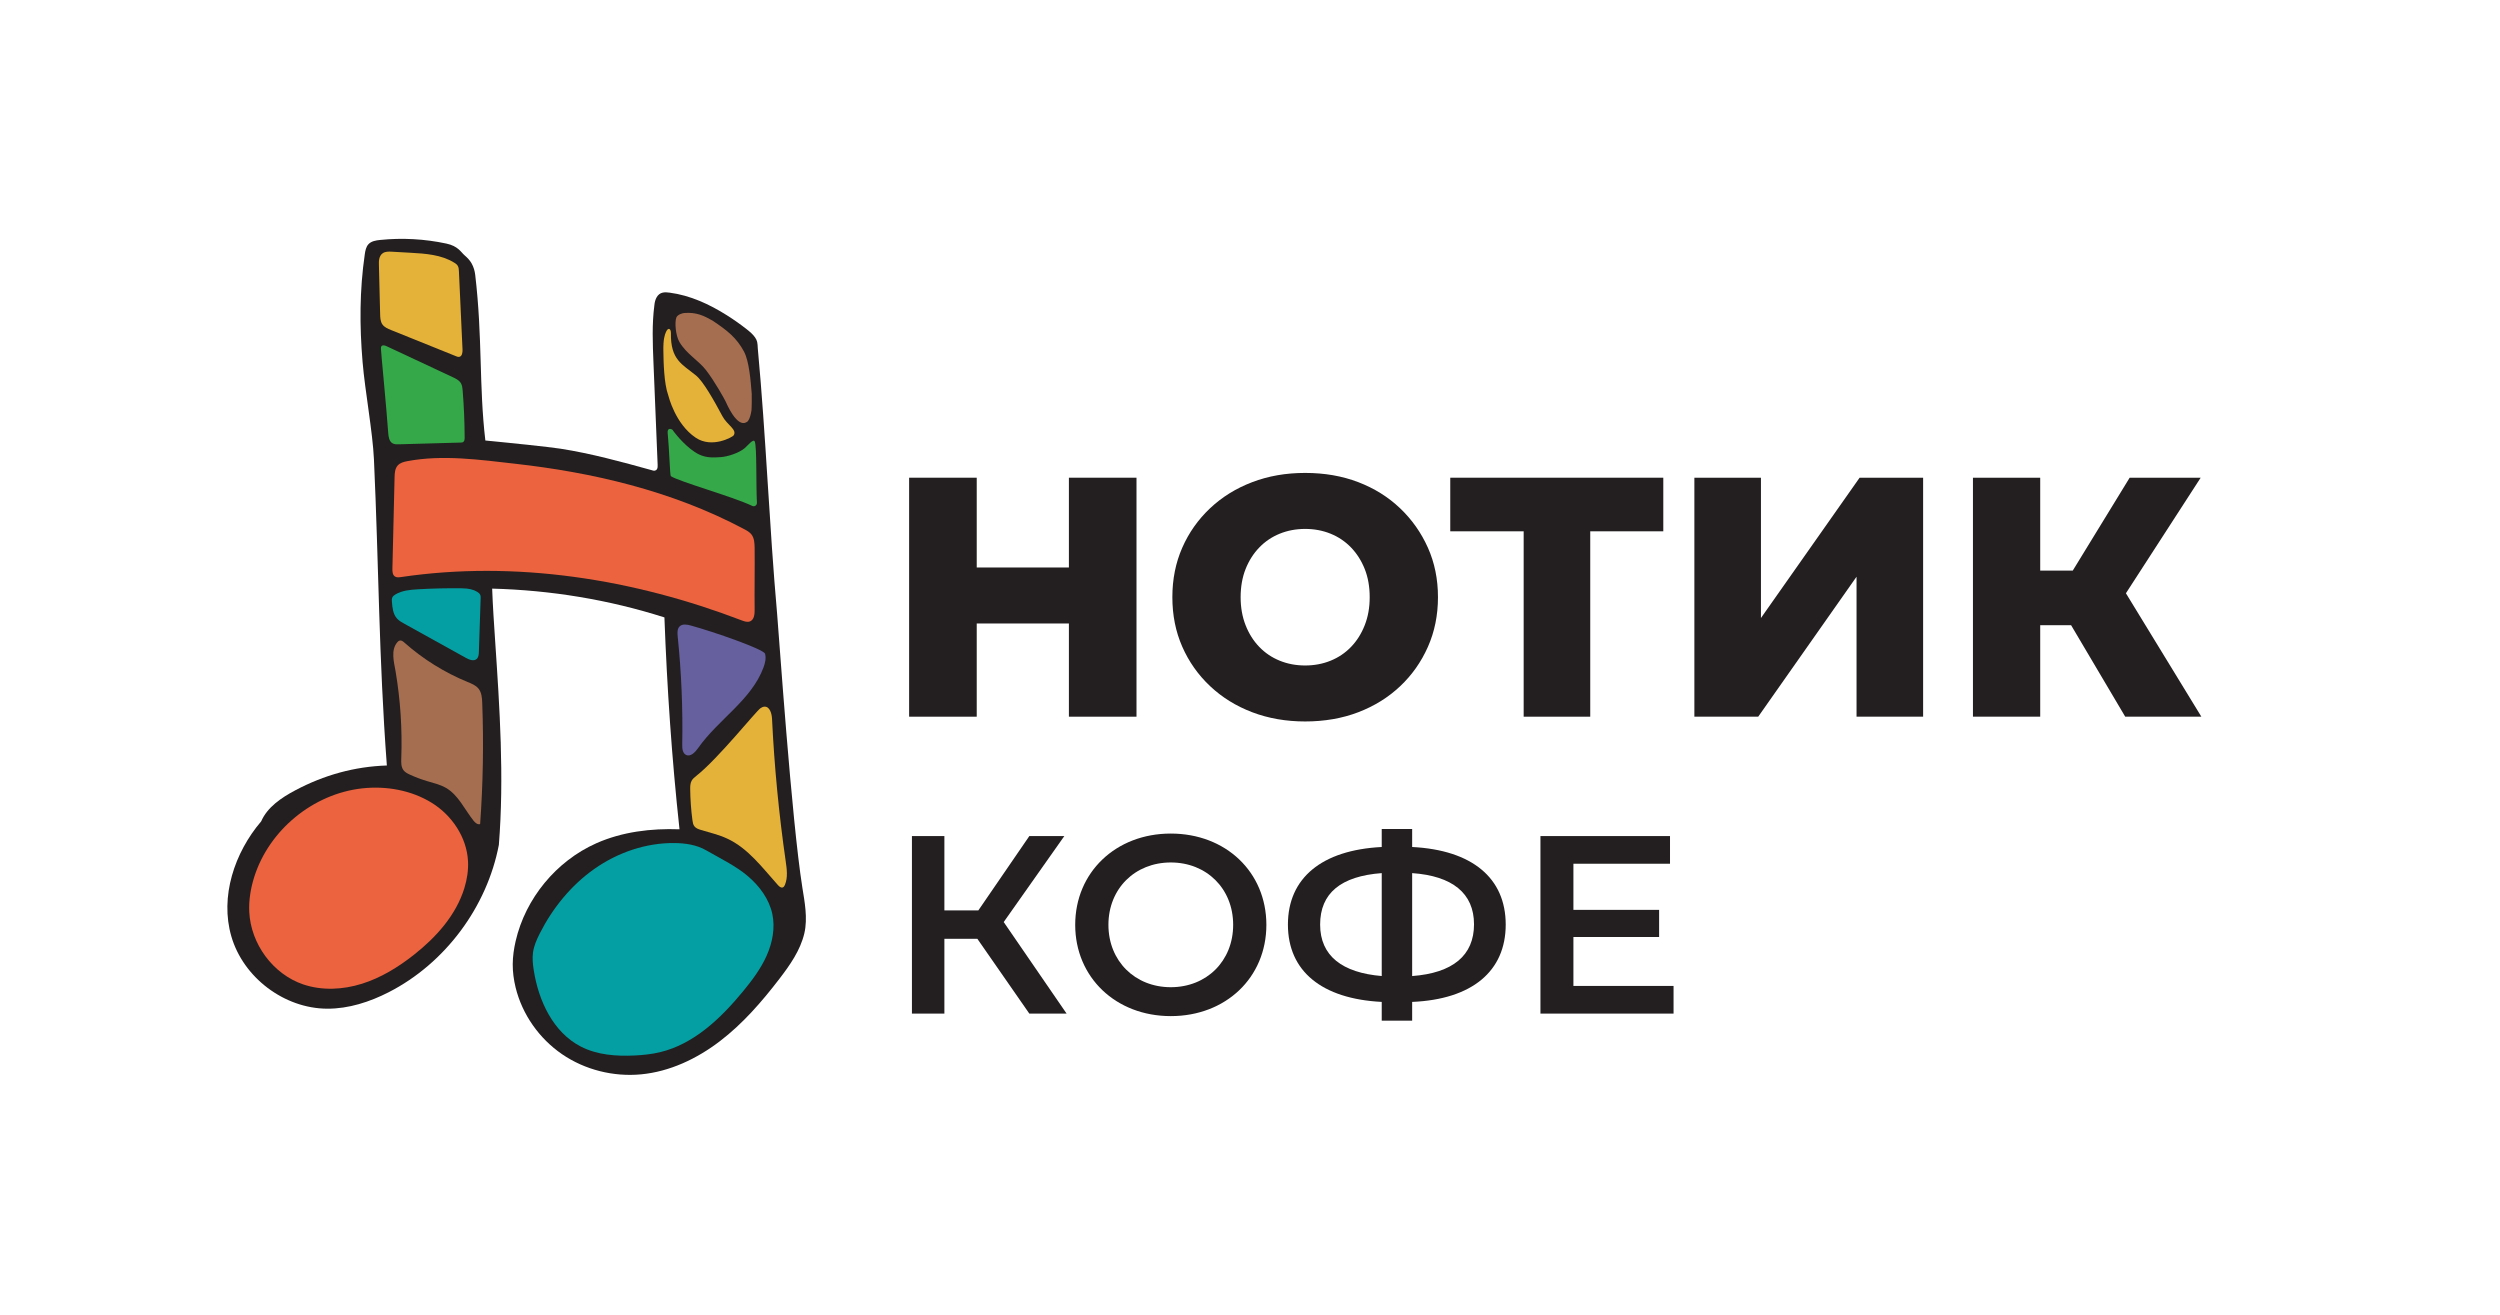
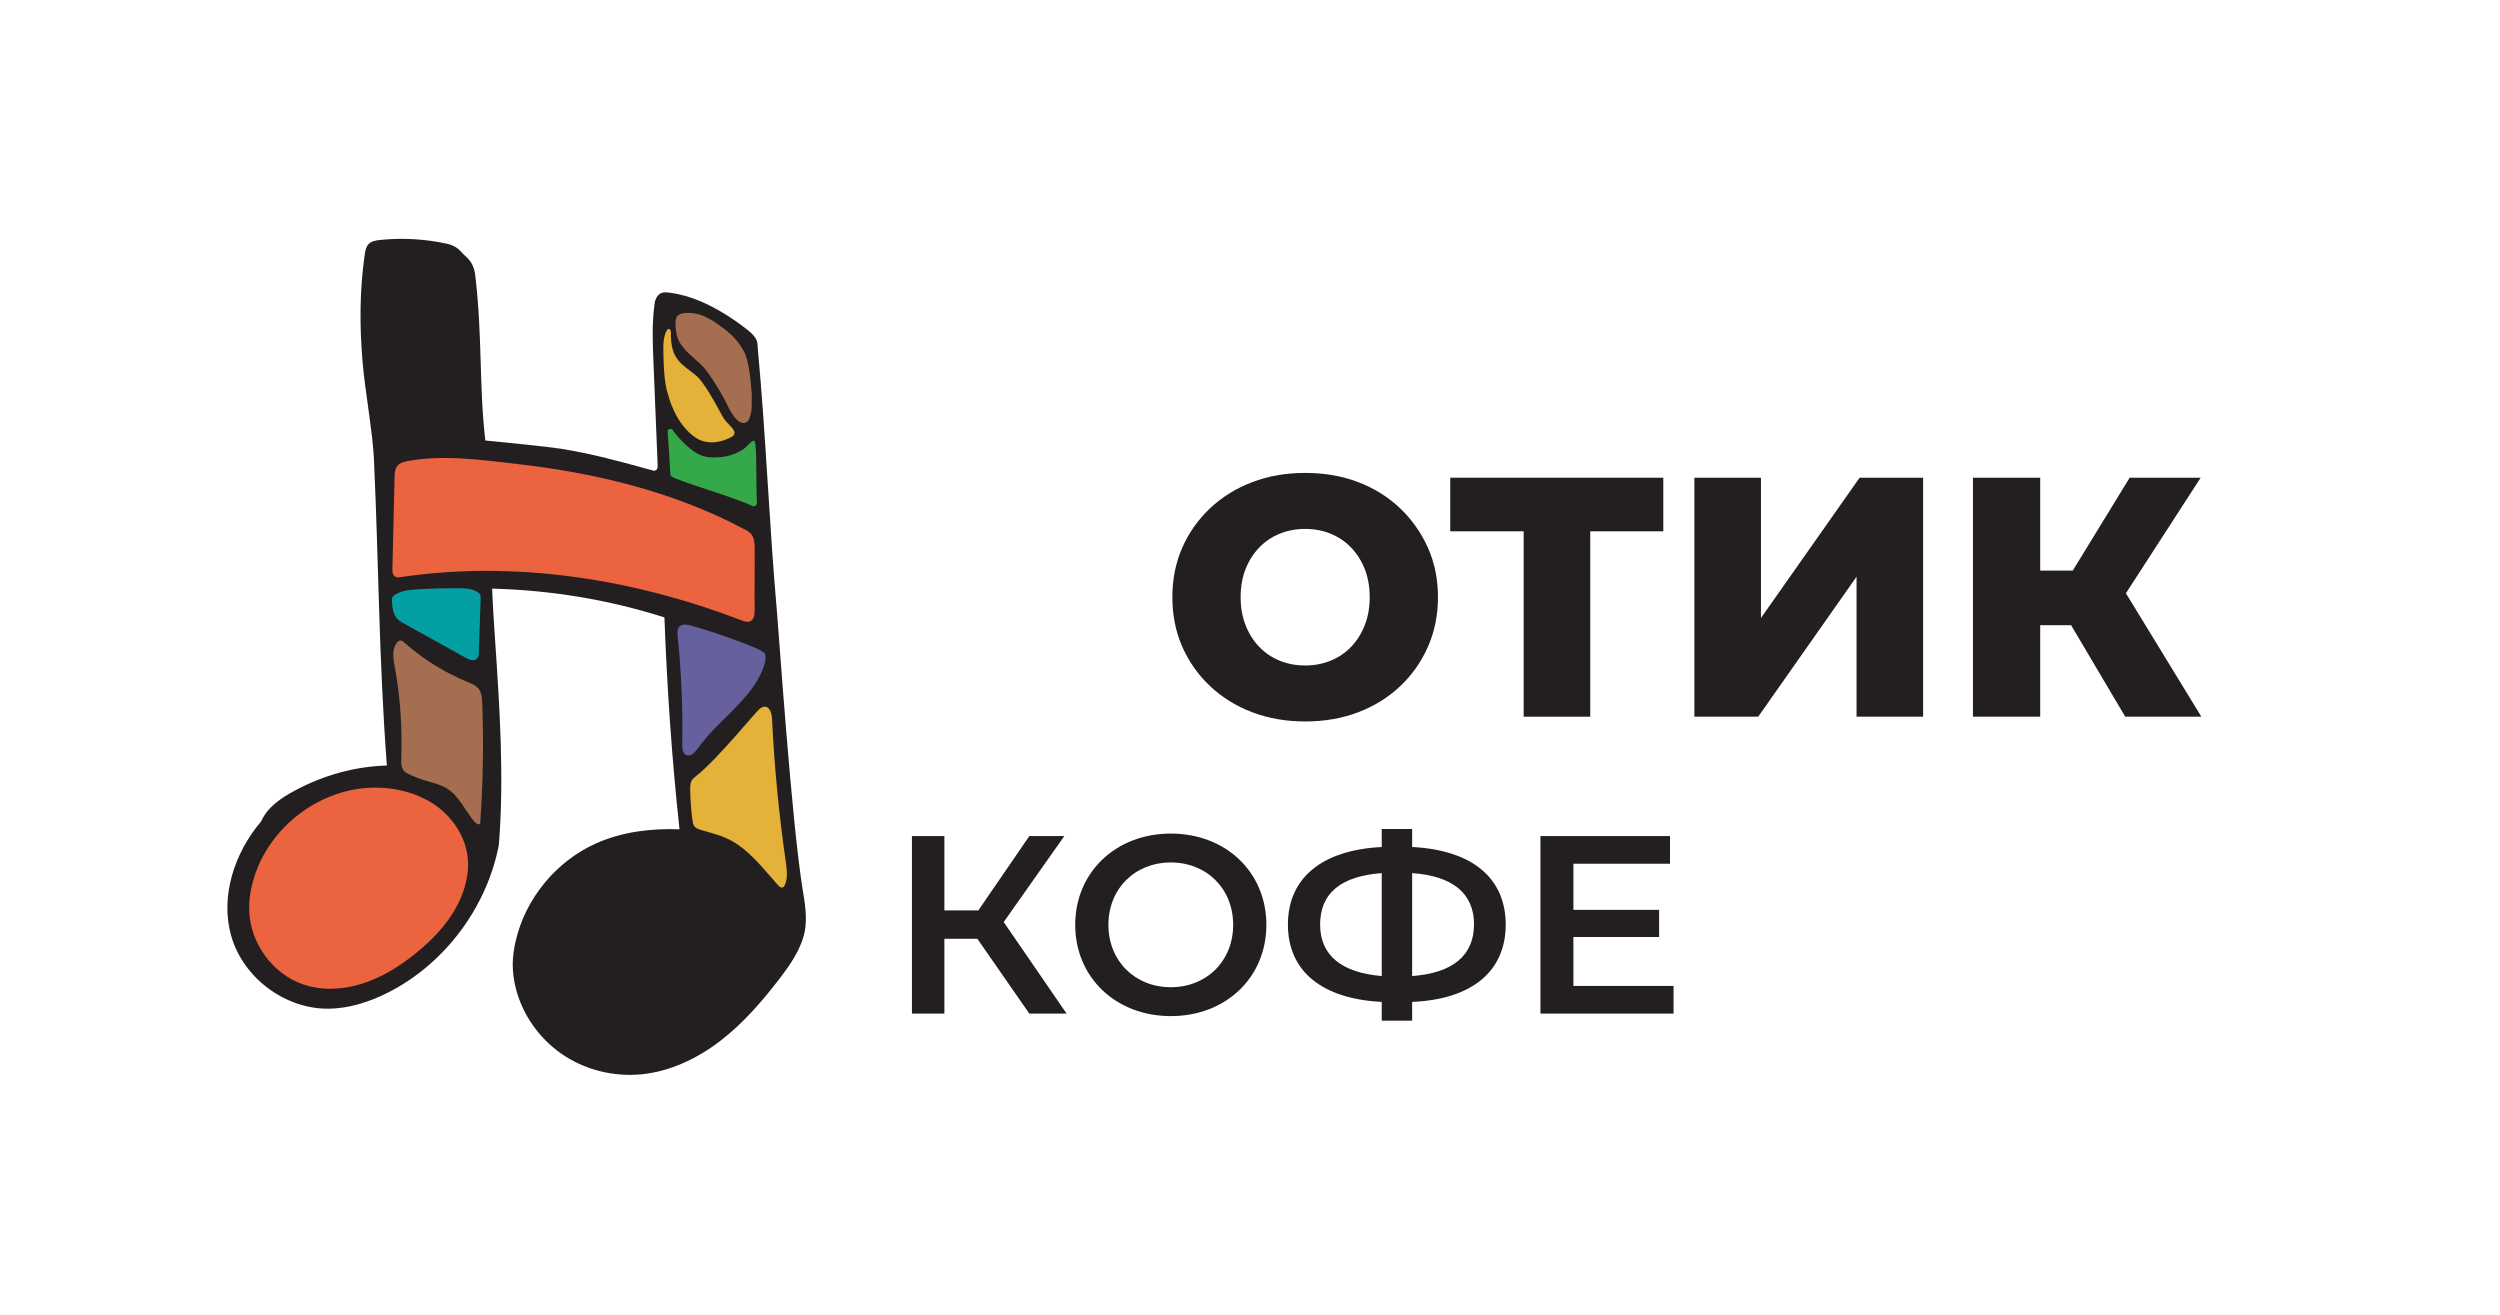
<svg xmlns="http://www.w3.org/2000/svg" id="_Слой_1" data-name="Слой 1" viewBox="0 0 3650 1920">
  <defs>
    <style>
      .cls-1 {
        fill: #35a849;
      }

      .cls-1, .cls-2, .cls-3, .cls-4, .cls-5, .cls-6, .cls-7 {
        stroke-width: 0px;
      }

      .cls-2 {
        fill: #049fa2;
      }

      .cls-3 {
        fill: #231f20;
      }

      .cls-4 {
        fill: #a56e50;
      }

      .cls-5 {
        fill: #e4b139;
      }

      .cls-6 {
        fill: #eb633f;
      }

      .cls-7 {
        fill: #66609f;
      }
    </style>
  </defs>
  <path class="cls-3" d="M651.7,355.63c-31.72-6.81-64.52-8.6-96.79-5.29-6.1.63-12.7,1.69-16.9,6.15-3.66,3.89-4.67,9.52-5.44,14.81-7.62,52.59-7.67,104.15-3.22,157.11,3.6,42.8,14.75,102.03,16.6,142.21,7.17,155.94,7.01,288.52,18.85,447-47.46,1.58-91.58,13.98-133.56,36.18-20.9,11.05-41.02,24.93-49.91,45.36-39.1,45.83-60.35,110-43.6,167.87,17.44,60.24,77.36,105.45,140.08,105.67,31.26.11,61.88-9.84,89.71-24.06,82.72-42.28,143.62-124.86,160.81-215.15,7.91-99.3,1.22-199.13-5.47-298.52-1.68-24.96-3.36-49.92-4.32-75.58,85.06,2.2,169.81,15.98,251.51,42.03,3.82,102.82,10.75,205.53,22.02,309.36-41.39-1.53-83.62,3.58-121.47,20.4-58.5,25.99-103.47,80.57-117.79,142.95-2.53,11.04-4.16,22.31-4.22,33.64-.06,11.43,1.48,22.85,4.2,33.96,9.62,39.3,34.45,74.55,67.83,97.4,33.39,22.85,74.97,33.23,115.25,29.43,41.91-3.96,81.46-22.71,114.94-48.24,33.47-25.53,61.34-57.65,86.98-91.04,15.52-20.22,30.66-41.7,36.52-66.51,5.26-22.27.27-47.04-2.87-66.9-15.91-100.57-34.17-369.4-36.79-398.97-11.7-132.11-16.07-256.52-28.28-388.28-.32-8.13-.76-11.3-3.94-15.93-3.18-4.64-7.57-8.29-11.98-11.78-9.28-7.32-18.96-14.13-28.95-20.45-25.58-16.18-53.75-29.23-83.76-33.18-3.37-.44-6.83-.77-10.15-.06-7.92,1.69-11.47,10.04-12.2,18.47-3.61,27.68-2.47,55.73-1.33,83.62,2.04,49.76,4.08,99.52,6.11,149.27.09,2.27.14,4.69-1.07,6.6-1.22,1.91-4.23,2.83-7.13,1.41-44.18-12.2-88.47-24.43-133.76-31.51-15.75-2.46-77.98-9.03-109.58-11.94-9.43-80.29-4-149.8-14.8-241.82-.68-5.82-2.38-11.58-5.24-16.69-2.6-4.65-6.4-8.51-10.43-11.99-5.29-4.57-9.28-13.34-26.44-17.02Z" />
-   <path class="cls-1" d="M566.81,632.12c.4,5.7,1.36,12.34,6.34,15.15,2.73,1.54,6.05,1.5,9.18,1.41,30.06-.84,60.13-1.68,90.19-2.52,1.29-.04,2.65-.09,3.73-.8,1.93-1.27,2.13-3.97,2.12-6.27-.06-23.01-1.03-46.01-2.9-68.94-.3-3.64-.66-7.42-2.5-10.58-2.54-4.36-7.38-6.75-11.95-8.88-32.25-15.1-64.5-30.19-96.75-45.29-2.41-1.13-5.76-2.06-7.35.07-.76,1.02-.78,2.39-.77,3.65.04,4.82,7.95,84.58,10.65,123.01Z" />
-   <path class="cls-5" d="M553.19,385.83c.6,24.29,1.2,48.58,1.8,72.87.13,5.19.36,10.72,3.34,14.98,2.93,4.18,7.93,6.29,12.66,8.2,31.61,12.74,63.22,25.48,94.84,38.21,1.45.59,2.99,1.18,4.54.95,4.24-.65,5.11-6.32,4.91-10.61-1.75-38.12-3.51-76.24-5.26-114.36-.13-2.83-.3-5.81-1.83-8.21-1.16-1.82-2.98-3.11-4.81-4.25-18.86-11.8-42.14-13.37-64.35-14.61-8.95-.5-17.89-1-26.84-1.51-4.59-.26-9.57-.42-13.37,2.18-6.18,4.22-5.7,13.15-5.63,16.17Z" />
  <path class="cls-6" d="M752.14,677.06c-52.16-5.88-105.89-13.48-157.47-3.77-5.14.97-10.56,2.42-14.03,6.33-4.07,4.57-4.42,11.25-4.57,17.36-1.05,44.41-2.11,88.81-3.16,133.22-.1,4.21.17,9.18,3.7,11.49,2.54,1.67,5.86,1.27,8.87.82,167.17-24.69,339.6,2.8,497.4,63.25,3.99,1.53,8.5,3.08,12.41,1.35,5.79-2.56,6.57-10.33,6.48-16.67-.35-25.73.35-64.37,0-90.09-.1-7.06-.39-14.69-4.78-20.22-2.69-3.38-6.59-5.52-10.4-7.54-107.47-57.13-224.43-83.13-334.46-95.53Z" />
  <path class="cls-4" d="M1097.16,599.19c.38-2.45.55-21.78.36-24.25-1.56-20.17-3.92-47.86-11.32-61.68-10.65-19.89-24.04-30.55-45.81-45.11-12.67-7.15-23.47-12.53-41.23-11.18-2.64.2-10.01,2.16-11.73,6.72-2.52,6.71-1.14,26.1,4.63,35.81,10.32,17.36,27.84,26.87,38.54,40.67,13.09,16.88,27.52,43.16,28.75,45.9,19.03,42.51,30.43,29.95,31.72,29.56.51-.15,4.14-3.67,6.09-16.44Z" />
  <path class="cls-1" d="M1052.71,667.35c-10.09.67-20.94,1.62-32.42-4-16.15-7.91-33.48-28.46-38.26-35.63-.79-1.18-8.09-4.26-7.23,4.38,2.41,24.09,3.3,62.23,4.6,63.07,12.61,8.21,88.78,29.29,119.04,43.5,3.21,1.51,6.84-.98,6.66-4.52-1.41-28.34,0-82.68-3.17-89.56-2.11-4.57-10.15,5.84-14.46,9.54-8.68,7.44-25.53,12.61-34.76,13.23Z" />
  <path class="cls-5" d="M968.53,512.63c.27,15.44.71,46.75,7.16,64.65.47,1.31,10.04,41.66,40.14,61.82,23.98,16.06,53.89-1.3,55.24-3.35,5.66-8.57-9.31-14.94-16.33-28.12-12.53-23.53-28.11-50.93-38.53-59.43-20.06-16.36-37.29-22.57-36.67-61.81.1-6.25-3.75-9.28-7.11-1.93-2.02,4.42-4.21,10.86-3.9,28.18Z" />
  <path class="cls-7" d="M1008.42,913.23c-5.37-1.46-11.81-2.65-15.92,1.09-3.88,3.54-3.61,9.61-3.08,14.83,5.41,52.45,7.63,105.24,6.65,157.96-.1,5.62.42,12.43,5.42,14.99,6.69,3.43,13.56-3.93,17.88-10.08,29.22-41.56,77.78-69.93,95.35-117.61,2.36-6.4,4.1-13.44,2.21-19.99-1.89-6.55-75.06-32.08-108.51-41.2Z" />
-   <path class="cls-2" d="M1030.72,1241.3c-13.75-7.85-29.98-10.27-45.81-10.46-41.67-.49-82.97,13.75-117.06,37.7-34.09,23.96-61.11,57.32-79.89,94.51-4.35,8.63-8.33,17.61-9.71,27.17-1.25,8.64-.34,17.45.99,26.08,6.95,44.89,28.42,90.98,68.83,111.72,24.04,12.33,52.06,14.35,79.04,12.97,12.22-.63,24.44-1.9,36.33-4.74,49.58-11.83,88.79-49.34,121.21-88.67,13.29-16.13,26.01-33.01,34.56-52.08,8.55-19.07,12.74-40.64,8.38-61.08-4.64-21.75-18.61-40.63-35.52-55.08-16.91-14.45-37.16-24.23-61.35-38.04Z" />
  <path class="cls-6" d="M528.54,1151.05c-71.38,7.92-135.75,60.82-157.35,129.31-5.19,16.45-8.09,33.73-7.27,50.96,2.21,46.64,34.45,90.82,78.65,105.87,27.54,9.38,58.06,7.81,85.82-.9,27.76-8.71,52.97-24.22,75.83-42.22,32.56-25.64,61.7-58,73.82-97.63,3.91-12.8,5.98-26.23,5.23-39.59-1.96-34.58-23.49-66.58-52.97-84.77-29.48-18.19-66.1-24.99-101.74-21.04Z" />
  <path class="cls-4" d="M577.5,979.83c7.11,42.01,9.91,84.75,8.36,127.32-.22,6.08-.36,12.74,3.39,17.53,2.35,3,5.9,4.79,9.36,6.37,7.99,3.65,16.23,6.75,24.64,9.28,9.53,2.86,19.43,5.04,28.02,10.06,18.1,10.57,27.01,31.39,40.07,47.78,2.41,3.03,6,6.22,9.66,4.95,4.24-58.77,5.27-117.77,3.07-176.66-.27-7.32-.79-15.17-5.32-20.92-3.95-5.01-10.23-7.47-16.13-9.89-33.67-13.8-64.99-33.32-92.21-57.47-1.92-1.71-4.27-3.56-6.78-3.01-1.31.29-2.4,1.21-3.29,2.22-10.29,11.53-5,29.62-2.84,42.43Z" />
  <path class="cls-2" d="M674.31,858.92c-21.39-.29-42.79.2-64.14,1.45-11.36.67-23.17,1.7-32.92,7.56-1.76,1.06-3.51,2.35-4.41,4.2-.96,1.98-.82,4.3-.65,6.5.66,8.63,1.59,17.95,7.38,24.39,2.93,3.25,6.83,5.44,10.66,7.56,29.99,16.63,59.97,33.27,89.96,49.9,4.93,2.74,11.5,5.34,15.73,1.61,2.8-2.47,3.12-6.65,3.24-10.38.86-25.99,1.72-51.97,2.58-77.96.06-1.75.1-3.56-.57-5.18-.83-2-2.65-3.4-4.5-4.52-5.49-3.33-11.96-4.99-22.36-5.13Z" />
  <path class="cls-5" d="M1016.73,1132.71c-2.53,2.01-5.15,4.06-6.78,6.85-2.23,3.83-2.31,8.49-2.25,12.92.2,15.03,1.28,30.06,3.24,44.96.42,3.17.94,6.5,2.91,9.03,2.28,2.92,6.03,4.2,9.58,5.27,12.97,3.9,26.27,7.01,38.55,12.74,30.54,14.24,51.35,42.79,73.89,67.84,1.85,2.06,4.46,4.29,7.04,3.3,1.6-.61,2.51-2.27,3.16-3.86,4.4-10.76,2.72-22.9,1.06-34.41-9.94-68.92-16.6-138.31-19.95-207.87-.38-7.82-3.35-18.2-11.16-17.75-2,.12-3.87,1.04-5.55,2.13-6.74,4.41-61.38,73.21-93.73,98.83Z" />
  <g>
    <g>
-       <polygon class="cls-3" points="1560.6 828.54 1426.02 828.54 1426.02 697.45 1327.32 697.45 1327.32 1046.37 1426.02 1046.37 1426.02 910.29 1560.6 910.29 1560.6 1046.37 1659.29 1046.37 1659.29 697.45 1560.6 697.45 1560.6 828.54" />
      <path class="cls-3" d="M2044.11,742.06c-17.28-16.45-37.63-29.16-61.06-38.13-23.43-8.97-49.27-13.46-77.51-13.46s-53.67,4.48-77.26,13.46c-23.6,8.97-44.11,21.68-61.56,38.13-17.44,16.45-30.99,35.64-40.62,57.57-9.64,21.93-14.46,46.03-14.46,72.28s4.81,50.34,14.46,72.27c9.63,21.93,23.18,41.12,40.62,57.57,17.45,16.45,37.96,29.16,61.56,38.13,23.59,8.97,49.35,13.46,77.26,13.46s54.08-4.48,77.51-13.46c23.43-8.97,43.78-21.6,61.06-37.88,17.27-16.28,30.82-35.47,40.62-57.57,9.8-22.09,14.71-46.27,14.71-72.53s-4.91-50.35-14.71-72.28c-9.8-21.93-23.35-41.12-40.62-57.57ZM1992.52,912.78c-4.82,12.3-11.46,22.85-19.94,31.65-8.48,8.81-18.44,15.54-29.91,20.19-11.46,4.66-23.85,6.98-37.14,6.98s-25.67-2.32-37.14-6.98c-11.46-4.65-21.43-11.38-29.91-20.19-8.47-8.8-15.12-19.35-19.94-31.65-4.82-12.29-7.23-25.92-7.23-40.87s2.41-28.99,7.23-41.12c4.81-12.13,11.46-22.59,19.94-31.4,8.48-8.8,18.44-15.53,29.91-20.19,11.46-4.65,23.84-6.98,37.14-6.98s25.67,2.33,37.14,6.98c11.46,4.66,21.43,11.39,29.91,20.19,8.47,8.81,15.11,19.28,19.94,31.4,4.82,12.13,7.23,25.84,7.23,41.12s-2.41,28.58-7.23,40.87Z" />
      <polygon class="cls-3" points="2117.38 775.71 2224.55 775.71 2224.55 1046.37 2321.75 1046.37 2321.75 775.71 2428.42 775.71 2428.42 697.45 2117.38 697.45 2117.38 775.71" />
      <polygon class="cls-3" points="2570.98 902.31 2570.98 697.45 2473.78 697.45 2473.78 1046.37 2566.99 1046.37 2710.55 842 2710.55 1046.37 2807.75 1046.37 2807.75 697.45 2715.03 697.45 2570.98 902.31" />
      <polygon class="cls-3" points="3102.83 1046.37 3213.99 1046.37 3103.84 866.17 3212.99 697.45 3109.31 697.45 3026.26 833.03 2978.71 833.03 2978.71 697.45 2880.51 697.45 2880.51 1046.37 2978.71 1046.37 2978.71 912.78 3023.8 912.78 3102.83 1046.37" />
    </g>
    <g>
      <path class="cls-3" d="M1426.92,1370.62h-48.12v109.2h-47.38v-259.12h47.38v108.46h49.6l74.4-108.46h51.08l-88.47,125.49,91.8,133.63h-54.41l-75.88-109.2Z" />
      <path class="cls-3" d="M1569.8,1350.26c0-76.62,59.23-133.26,139.55-133.26s139.55,56.27,139.55,133.26-59.23,133.26-139.55,133.26-139.55-56.64-139.55-133.26ZM1800.42,1350.26c0-52.93-38.87-91.06-91.06-91.06s-91.06,38.13-91.06,91.06,38.87,91.06,91.06,91.06,91.06-38.13,91.06-91.06Z" />
      <path class="cls-3" d="M2061.75,1462.79v27.39h-44.42v-27.39c-87.36-4.44-136.96-44.79-136.96-112.9s49.6-108.83,136.96-113.27v-26.28h44.42v26.28c87.36,4.44,136.59,45.16,136.59,113.27s-49.23,109.2-136.59,112.9ZM2017.33,1425.03v-150.29c-59.6,4.44-89.95,29.24-89.95,75.14s32.57,70.33,89.95,75.14ZM2152.07,1349.52c0-45.53-31.83-70.7-90.32-74.77v150.29c59.23-4.44,90.32-29.98,90.32-75.51Z" />
      <path class="cls-3" d="M2443.39,1439.47v40.35h-194.34v-259.12h189.16v40.35h-141.03v67.37h125.12v39.61h-125.12v71.44h146.22Z" />
    </g>
  </g>
</svg>